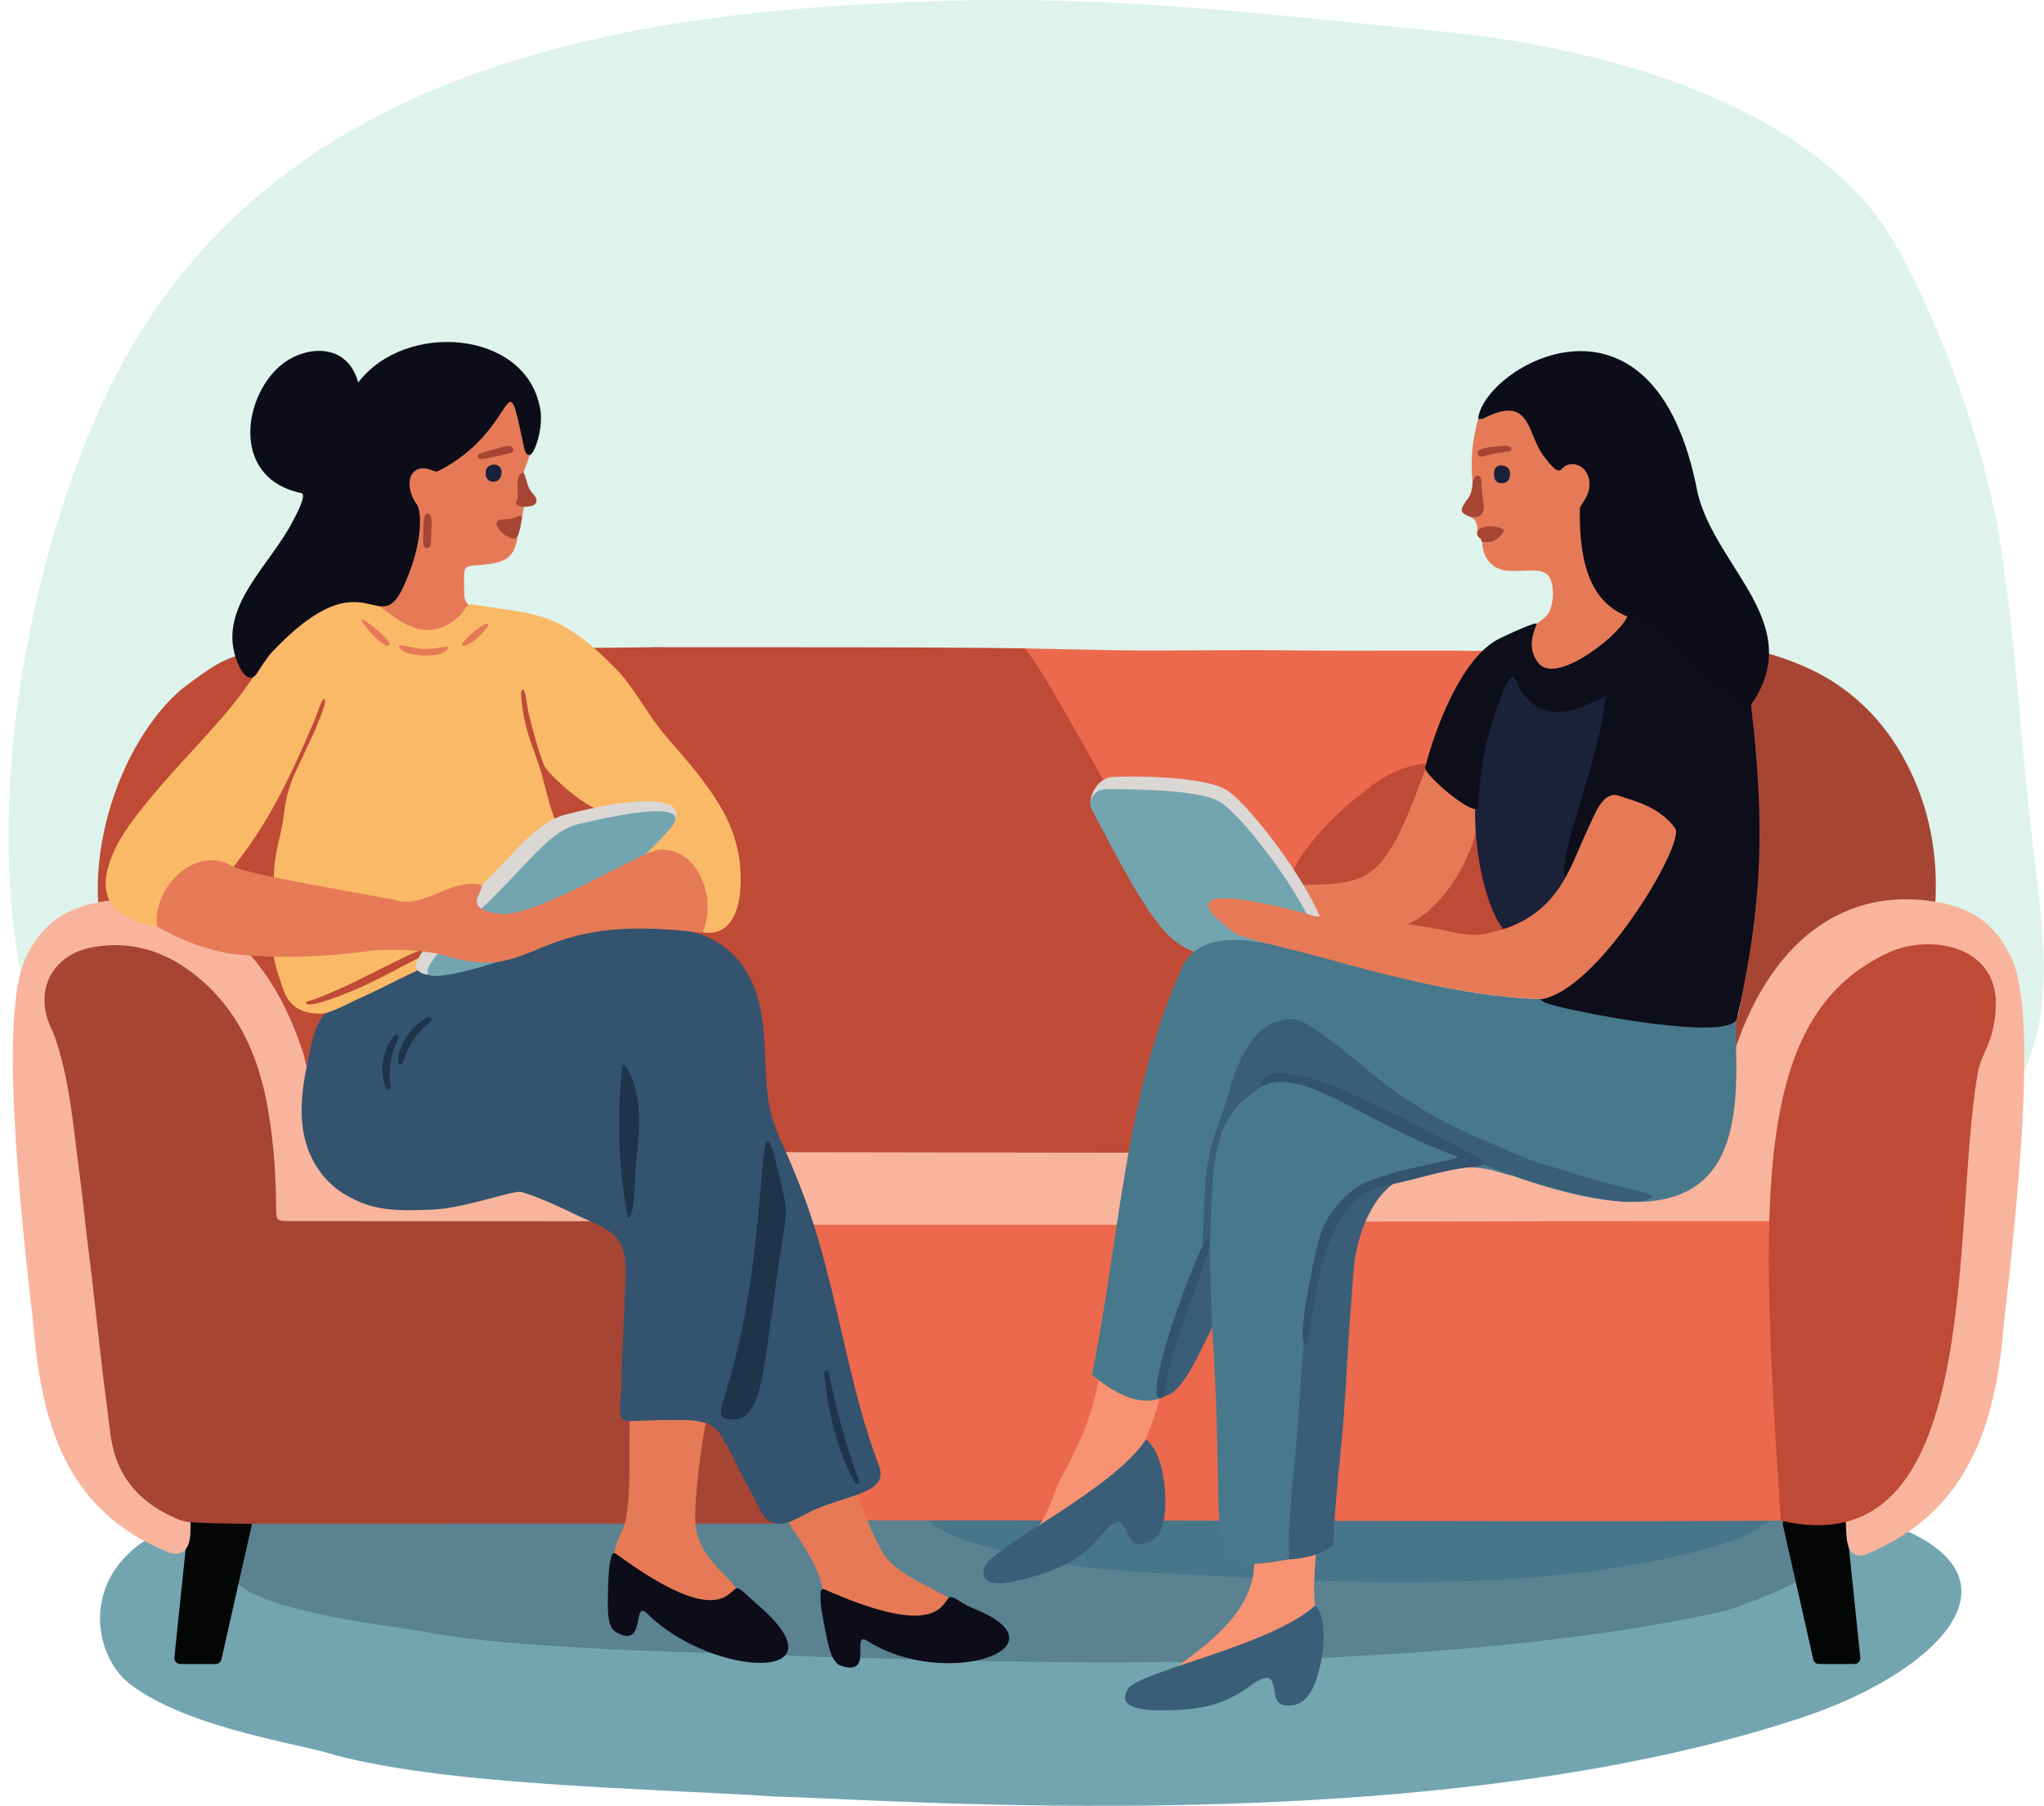
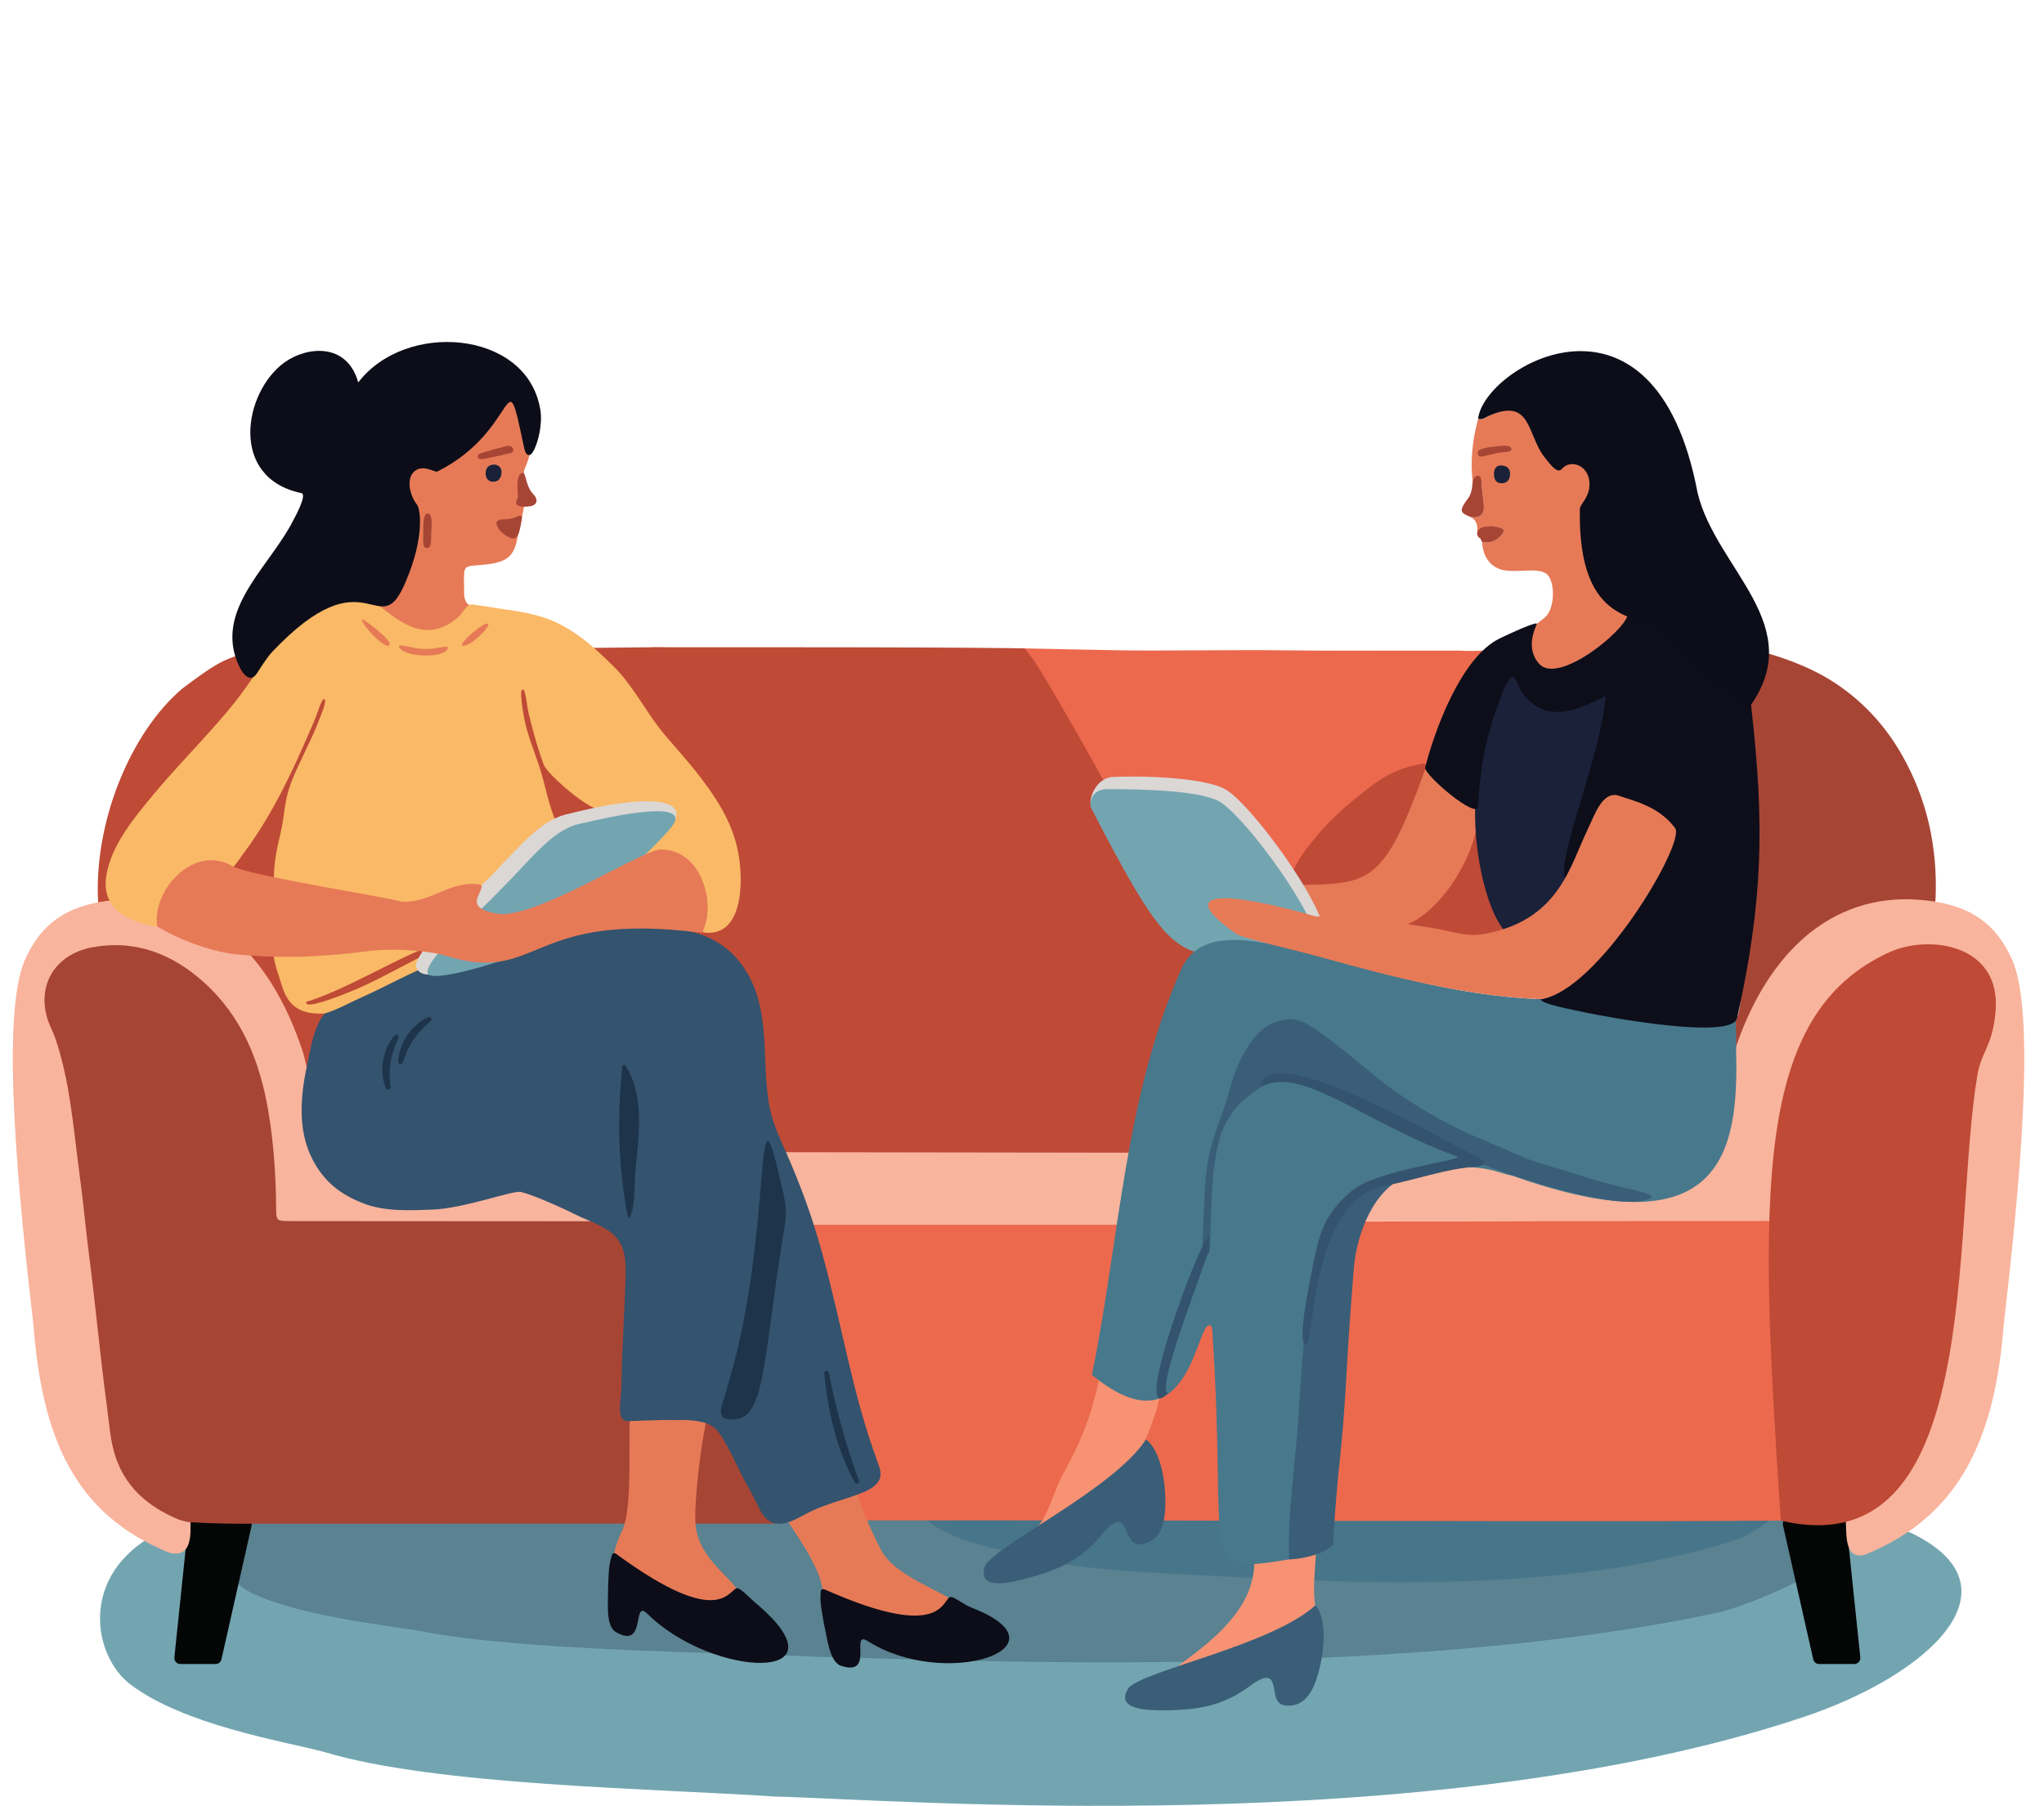
<svg xmlns="http://www.w3.org/2000/svg" height="424.1" preserveAspectRatio="xMidYMid meet" version="1.0" viewBox="-2.0 0.0 480.0 424.1" width="480.0" zoomAndPan="magnify">
  <defs>
    <clipPath id="a">
      <path d="M 0 0 L 477.961 0 L 477.961 304 L 0 304 Z M 0 0" />
    </clipPath>
    <clipPath id="b">
      <path d="M 21 341 L 459 341 L 459 424.09 L 21 424.09 Z M 21 341" />
    </clipPath>
  </defs>
  <g>
    <g clip-path="url(#a)">
-       <path d="M 17.211 265.676 C -12.797 219.941 1.148 138.109 23.258 92.066 C 61.406 12.633 151.172 2.367 218.59 0.242 C 260.699 -1.082 294.566 3.32 336.645 7.398 C 373.074 10.93 425.281 24.152 443.969 58.914 C 455.375 80.125 465.023 107.727 468.297 131.18 C 471.848 156.586 472.625 175.695 475.715 201.16 C 478.195 221.59 481.641 243.996 467.266 261.074 C 454.379 276.391 434.953 284.309 416.781 291.449 C 342.953 320.465 258.785 288.602 184.34 276.961 C 158.891 272.98 133.477 269.25 107.723 268.078 C 83.289 266.965 59.035 295.297 36.852 283.582 C 28.398 279.113 21.988 272.957 17.211 265.676" fill="#ddf3eb" />
-     </g>
+       </g>
    <g clip-path="url(#b)">
      <path d="M 446.594 359.898 C 473.27 372.617 451.363 393.289 421.312 403.309 C 333.199 432.68 207.316 422.508 179.953 421.91 C 152.289 420.012 100.43 419.406 74.059 411.414 C 64.227 408.855 41.328 405.113 28.746 395.676 C 19.203 388.52 16.344 368.008 37.332 358.945 C 63.234 347.762 120.227 346.156 194.738 342.727 C 295.562 338.09 402.996 345.754 446.594 359.898" fill="#73a5b1" />
    </g>
    <g>
      <path d="M 424.867 353.578 C 448.352 360.859 412.953 375.531 402.613 378.438 C 325.133 395.426 214.234 389.434 190.145 389.09 C 165.793 388.004 120.141 387.656 96.926 383.082 C 88.27 381.613 68.113 379.473 57.035 374.066 C 48.641 369.969 46.121 358.223 64.594 353.031 C 87.398 346.621 137.566 345.707 203.16 343.742 C 291.914 341.086 386.488 345.473 424.867 353.578" fill="#5a8291" />
    </g>
    <g>
      <path d="M 418.871 339.742 C 431.812 346.039 412.309 358.73 406.609 361.246 C 363.922 375.941 302.816 370.758 289.547 370.461 C 276.125 369.52 250.973 369.219 238.184 365.262 C 233.414 363.992 222.309 362.141 216.203 357.465 C 211.578 353.922 210.188 343.758 220.367 339.27 C 232.934 333.727 260.574 332.934 296.715 331.234 C 345.617 328.938 397.727 332.734 418.871 339.742" fill="#477589" />
    </g>
    <g>
      <path d="M 418.078 356.441 L 430.172 356.441 C 430.898 356.441 431.508 356.988 431.582 357.711 L 434.863 389.223 C 434.953 390.059 434.297 390.785 433.457 390.785 L 425.188 390.785 C 424.527 390.785 423.953 390.328 423.809 389.68 L 416.695 358.172 C 416.496 357.285 417.168 356.441 418.078 356.441" fill="#040606" />
    </g>
    <g>
      <path d="M 55.734 356.441 L 43.641 356.441 C 42.914 356.441 42.305 356.988 42.23 357.711 L 38.949 389.223 C 38.859 390.059 39.516 390.785 40.355 390.785 L 48.621 390.785 C 49.285 390.785 49.859 390.328 50.004 389.68 L 57.117 358.172 C 57.316 357.285 56.645 356.441 55.734 356.441" fill="#040606" />
    </g>
    <g>
      <path d="M 405.105 240.75 C 406.594 238.371 406.535 235.602 407.055 232.984 C 410.332 216.441 411.211 199.723 410.66 182.895 C 410.344 173.277 408.281 165.781 407.32 156.223 C 407.281 155.828 406.523 152.328 406.527 151.93 C 413.648 153.137 422.34 156.148 428.477 160.105 C 435.242 164.465 440.594 170.215 444.578 177.188 C 450.52 187.59 453 198.828 452.547 210.777 C 452.477 212.617 452.113 213.359 450.047 213.188 C 438.352 212.207 428.422 216.312 420.059 224.277 C 414.551 229.531 410.832 236.027 408.133 243.117 C 407.527 244.715 406.84 246.285 406.191 247.863 C 405.5 247.238 405.164 246.492 405.176 245.535 C 405.195 243.941 405.133 242.348 405.105 240.75" fill="#a74535" />
    </g>
    <g>
      <path d="M 352.387 152.645 C 351.477 155.797 345.422 160.457 344.039 163.379 C 341.363 169.039 337.668 179.215 335.453 185.082 C 330.879 185.566 330.797 184.133 327.344 186.75 C 322.812 190.188 318.66 193.797 314.941 198.199 C 312.34 201.281 309.684 223.652 308.266 227.531 C 304.766 223.449 284.359 228.289 277.738 228.012 C 272.645 217.246 243.074 162.582 237.031 152.246 C 245.938 152.406 251.184 152.566 261.203 152.723 C 272.172 152.883 288.391 152.566 299.359 152.723 C 310.332 152.883 322.422 152.758 340.684 152.797 C 345.312 153.043 349.844 152.484 352.387 152.645" fill="#ec694d" />
    </g>
    <g>
      <path d="M 148.312 357.492 C 148.098 357.125 147.883 356.758 147.68 356.395 C 150.895 333.895 148.312 309.809 151.332 286.809 C 250.398 286.332 414.699 288.258 415.711 284.297 C 417.148 307.176 419.258 333.445 422.863 357.055 C 420.902 357.094 411.59 357.125 408.551 357.148 C 359.27 357.57 180.082 356.469 148.312 357.492" fill="#ec694d" />
    </g>
    <g>
      <path d="M 470.562 225.508 C 466.719 216.723 460.609 212.805 451.125 211.555 C 429.422 208.691 413.059 222.621 405.094 247.566 C 402.973 256.523 401.488 261.121 395.555 269.031 C 389.23 277.098 357.707 267.738 338.793 259.969 C 332 264.539 309.57 274.543 311.961 286.809 C 341.395 286.809 387.234 286.73 416.902 286.75 C 420.273 286.766 439.516 351.219 431.449 357.277 C 431.688 359.898 430.973 366.457 435.973 365.105 C 458.473 356.031 466.496 337.438 468.531 311.164 C 471.824 282.641 476.406 238.863 470.562 225.508" fill="#f9b49d" />
    </g>
    <g>
      <path d="M 416.195 357.105 C 411.062 280.582 409.609 238.27 441.664 223.637 C 451.297 219.289 467.961 221.934 466.629 237.469 C 465.914 245.816 463.289 246.852 462.336 252.574 C 456.16 289.633 464.023 368.328 416.195 357.105" fill="#bf4a36" />
    </g>
    <g>
      <path d="M 351.832 217.754 C 351.508 215.184 349.191 211.844 348.594 209.32 C 347.113 203.051 346.168 196.684 345.73 190.258 C 345.672 189.387 344.902 188.695 344.105 188.562 C 342.879 187.551 341.102 186.922 339.887 186.109 C 337.488 184.496 335.332 182.469 333.57 180.172 C 333.309 179.828 332.957 179.582 332.582 179.453 C 332.582 179.414 332.578 179.371 332.578 179.332 C 332.469 179.344 332.363 179.359 332.258 179.371 C 331.945 179.324 331.625 179.363 331.336 179.504 C 327.238 180.18 323.461 181.992 320.324 184.371 C 315.793 187.809 311.289 191.492 307.574 195.895 C 305.039 198.898 302.562 201.996 301.125 205.734 C 300.066 206.227 299.566 207.973 300.867 208.836 C 305.434 211.855 310.449 214.434 315.395 216.781 C 318.312 218.164 321.305 219.383 324.387 220.297 C 325.57 220.727 326.773 221.062 327.953 221.199 C 328.859 221.387 329.77 221.547 330.691 221.668 C 333.504 222.043 336.332 222.141 339.164 222.09 C 341.828 222.039 344.695 222.125 347.32 221.648 C 349.68 221.219 352.117 220.051 351.832 217.754" fill="#bf4a36" />
    </g>
    <g>
      <path d="M 240.043 154.09 C 239.578 153.539 239.121 152.824 238.645 152.285 C 237.332 152.273 236.445 152.227 235.031 152.211 C 207.824 151.926 181.793 152.023 154.586 152.004 C 153.301 151.988 152.168 151.93 150.668 152.008 C 146.746 152.012 139.512 152.16 135.594 152.168 C 135.578 152.188 135.57 152.211 135.566 152.238 C 113.215 151.977 88.41 150.234 61.539 152.285 C 60.309 152.379 55.059 153.281 52.039 154.555 C 50.031 155.398 48.414 155.953 40.809 161.711 L 40.812 161.711 C 28.5 172.156 19.965 193.332 21.051 211.973 C 22.066 211.852 23.559 211.434 26.18 211.793 C 31.504 212.52 32.719 213.094 41.387 217.516 C 48.684 221.242 52.871 226.363 56.172 230.395 C 68.156 245.047 69.191 262.352 69.289 268.316 C 82.305 269.652 86.266 272.141 100.891 272.488 C 125.852 273.086 146.363 271.535 155.625 271.773 C 163.895 271.895 191.043 271.414 204.996 271.414 C 217.875 271.414 262.379 271.98 266.887 271.773 C 267.863 266.27 268.379 261.891 269.391 256.391 C 270.695 249.289 271.055 245.281 273.684 238.504 C 275.176 234.652 277.734 231.438 280.836 228.488 C 281.855 227.52 244.234 159.031 240.043 154.09" fill="#bf4a36" />
    </g>
    <g>
      <path d="M 3.82 225.508 C 7.664 216.723 13.773 212.805 23.258 211.555 C 44.961 208.691 61.324 222.621 69.289 247.566 C 71.414 256.523 72.898 261.121 78.828 269.031 C 85.156 277.098 116.676 267.738 135.594 259.969 C 142.387 264.539 156.477 274.543 154.09 286.809 C 124.656 286.809 87.148 286.73 57.484 286.75 C 54.113 286.766 34.672 350.98 42.734 357.039 C 42.68 359.211 43.531 366.102 37.809 364.668 C 15.305 355.594 7.891 337.438 5.855 311.164 C 2.559 282.641 -2.023 238.863 3.82 225.508" fill="#f9b49d" />
    </g>
    <g>
      <path d="M 187.984 294.738 C 187.98 289.691 187.77 289.438 182.801 288.148 C 181.238 287.742 179.695 287.258 178.145 286.809 C 155.18 286.785 89.109 286.754 66.141 286.742 C 62.848 286.738 62.867 286.773 62.84 283.359 C 62.781 275.84 62.262 268.371 61.008 260.938 C 59.039 249.281 54.824 238.73 45.867 230.68 C 38.492 224.051 29.871 220.617 19.781 222.449 C 10.156 224.199 5.887 232.68 10.023 241.516 C 10.336 242.184 10.645 242.852 10.887 243.543 C 14.465 253.883 15.195 264.746 16.645 275.469 C 17.52 281.926 18.098 288.43 18.934 294.887 C 20.453 306.672 21.516 318.508 23.109 330.277 C 23.668 334.379 23.871 338.594 25.262 342.516 C 27.539 348.938 32.203 353.273 38.277 356.102 C 38.812 356.348 40.191 357.156 42.441 357.465 C 46.094 357.695 49.793 357.812 53.762 357.84 C 81.457 357.828 152.258 357.816 179.953 357.816 C 181.266 357.234 182.668 356.848 184.023 356.621 C 184.156 355.168 184.316 353.715 184.555 352.266 C 185.039 349.332 185.574 346.41 186 343.469 C 186.559 338.949 186.93 334.406 186.941 329.848 C 186.941 329.605 186.957 329.363 186.977 329.129 C 186.852 317.977 187.992 306.863 187.98 295.719 C 187.98 295.391 187.984 295.066 187.984 294.738" fill="#a74535" />
    </g>
    <g>
      <path d="M 181.504 270.582 L 184.363 287.637 L 262.117 287.637 L 264.262 270.703 L 181.504 270.582" fill="#f9b49d" />
    </g>
    <g>
      <path d="M 286.883 391.062 C 286.117 391.262 285.352 391.461 284.586 391.656 C 255.359 396.898 293.59 387.121 292.5 366.203 C 292.156 359.652 306.355 358.23 306.953 362.285 C 307.402 365.344 305.879 373.016 307.027 377.797 C 308.973 385.922 291.996 384.16 286.883 391.062" fill="#f79273" />
    </g>
    <g>
      <path d="M 240.695 359.301 C 243.801 357.465 245.312 350.488 247.328 346.781 C 251.551 339.016 254.254 333.109 256.137 323.531 C 256.75 320.43 264.102 325.758 268.078 325.316 C 272.371 324.84 269.223 332.051 268.078 335.453 C 265.078 344.355 252.402 354.887 241.293 360.527 C 241.094 360.121 240.895 359.711 240.695 359.301" fill="#f79273" />
    </g>
    <g>
      <path d="M 306.953 376.953 C 309.102 379.461 309.332 385.332 308.027 391.145 C 306.715 396.988 304.688 400.449 300.754 400.562 C 296.699 400.684 297.824 397.258 296.699 394.84 C 295.863 393.051 293.285 394.629 291.57 395.914 C 285.039 400.809 279.055 401.441 272.969 401.637 C 266.324 401.852 259.965 401.211 262.957 396.496 C 266.035 392.402 296.598 386.457 306.953 376.953" fill="#3a5e78" />
    </g>
    <g>
      <path d="M 267.113 338.062 C 269.812 339.965 271.484 345.598 271.652 351.551 C 271.82 357.539 270.707 361.395 266.922 362.477 C 263.023 363.59 263.27 359.992 261.582 357.926 C 260.332 356.398 258.223 358.562 256.879 360.23 C 251.758 366.586 246.113 368.672 240.258 370.363 C 233.875 372.207 227.555 373.156 229.289 367.848 C 231.266 363.121 259.422 349.828 267.113 338.062" fill="#3a5e78" />
    </g>
    <g>
      <path d="M 345.113 188.895 C 344.781 185.625 342.254 185.914 339.391 184.246 C 336.527 182.574 333.664 177.926 332.594 180.906 C 322.723 208.324 319.531 207.426 302.18 207.883 C 303.902 211.27 306.488 214.137 308.266 217.559 C 308.574 217.863 308.859 218.184 309.129 218.52 C 312.363 218.457 313.707 218.367 316.941 218.262 C 318.875 218.199 321.613 218.152 326.094 217.754 C 335.602 216.293 346.172 199.352 345.113 188.895" fill="#e67a57" />
    </g>
    <g>
      <path d="M 254.207 189.137 C 253.559 187.887 255.238 182.617 259.453 182.457 C 268.938 182.098 281.227 182.887 285.688 185.32 C 292.684 189.137 316.531 222.605 306.836 222.047 C 299.18 221.609 289.66 221.73 284.891 220.777 C 274.504 218.699 270.047 219.777 254.207 189.137" fill="#dbd7d5" />
    </g>
    <g>
      <path d="M 254.266 189.812 C 253.621 188.562 254.363 185.32 258.02 185.32 C 267.512 185.32 279.797 185.746 284.258 188.18 C 291.254 191.996 315.102 225.465 305.402 224.91 C 297.75 224.469 293.016 224.352 288.152 224.352 C 286.402 224.352 280.52 224.117 279.168 223.719 C 271.973 221.586 267.602 215.613 254.266 189.812" fill="#73a5b1" />
    </g>
    <g>
      <path d="M 326.031 260.719 C 328.227 260.719 328.23 257.312 326.031 257.312 C 323.84 257.312 323.836 260.719 326.031 260.719" fill="#5a8291" />
    </g>
    <g>
      <path d="M 326.152 260.719 C 328.344 260.719 328.348 257.312 326.152 257.312 C 323.961 257.312 323.957 260.719 326.152 260.719" fill="#5a8291" />
    </g>
    <g>
      <path d="M 405.691 246.492 C 405.812 243.395 405.598 240.695 405.574 239.102 C 382.066 239 364.672 236.598 359.781 234.633 C 318.43 233.168 284.695 209.953 275.699 226.938 C 262.078 257.047 261.012 290.559 254.426 322.879 C 278.59 342.766 278.93 306.953 282.629 311.664 C 286.527 367.715 278.254 369.938 301.281 366.121 C 302.98 336.098 306.023 300.336 310.504 288.719 C 311 287.434 312.5 284.652 312.5 284.652 C 312.98 283.766 314.117 282.633 314.848 281.938 C 321.152 275.926 338.316 274.676 342.965 274.109 C 348.652 274.359 349.746 275.445 353.137 276.109 C 402.332 293.562 406.383 270.922 405.691 246.492" fill="#48788b" />
    </g>
    <g>
      <path d="M 315.898 298.129 C 315.473 303.867 314.703 313.152 314.348 320.309 C 313.871 328.656 313.531 334.742 312.32 345.828 C 311.605 353.816 311.145 359.234 311.129 362.762 C 308.812 365.023 303.973 366.102 300.754 366.219 C 300.23 356.82 302.277 342.484 302.898 333.188 C 303.48 324.496 303.945 314.316 305.402 305.641 C 306.469 299.289 308.742 290.734 310.41 286.324 C 312.082 281.91 323.527 275.152 328.301 276.348 C 320.824 278.969 316.531 289.543 315.898 298.129" fill="#3a5e78" />
    </g>
    <g>
      <path d="M 378.504 278.691 C 372.66 277.379 366.348 275.074 361.57 273.742 C 359.004 273.027 356.918 272.312 354.117 271.059 C 347.371 268.047 342.105 266.215 335.668 262.594 C 330.609 259.746 325.711 256.609 321.211 252.957 C 316.539 249.164 311.992 245.211 307.031 241.812 C 304.867 240.332 302.531 238.926 299.602 239.48 C 294.914 240.367 292.957 242.805 290.617 246.492 C 288.945 249.125 287.492 253.082 286.734 256.016 C 286.066 258.586 284.375 263.188 283.777 264.898 C 282.285 269.184 281.414 272.969 281.078 277.457 C 280.703 282.469 280.559 288.777 280.32 293.797 C 280.27 294.879 282.02 294.891 282.07 293.797 C 282.301 288.945 282.391 283.074 282.727 278.227 C 283.039 273.711 283.43 271.094 284.652 266.688 C 285.25 264.539 286.566 262.566 287.395 261.281 C 289.133 258.602 291.418 257.309 293.898 255.379 C 294.117 252.941 296.848 252.336 299.797 252.695 C 304.828 253.309 307.441 253.957 311.961 256.035 C 315.75 257.773 320.875 260.219 324.602 262.156 C 329.715 264.812 335.16 267.941 338.316 269.867 C 341.395 271.746 349.988 274.984 353.461 276.066 C 353.547 276.094 378.742 285.012 385.777 281.316 C 386.844 280.754 383.477 279.809 378.504 278.691" fill="#3a5e78" />
    </g>
    <g>
-       <path d="M 282.688 311.723 C 279.527 317.926 275.258 328.234 271 327.762 C 267.895 327.457 274.113 313.645 274.844 311.605 C 276.949 305.746 278.43 300.156 281.289 294.703 C 281.383 294.523 281.523 294.066 281.641 293.926 C 281.797 293.742 282.051 293.777 282.059 294.016 C 282.09 294.871 282.117 296.516 282.148 297.234 C 282.328 301.141 282.43 307.871 282.688 311.723" fill="#3a5e78" />
-     </g>
+       </g>
    <g>
      <path d="M 323.133 278.492 C 305.723 281.773 306.691 316.027 304.688 315.836 C 302.684 315.648 304.859 303.938 307.074 293.598 C 308.801 285.965 311.723 282.863 315.539 279.586 C 321.203 274.719 342.41 272.391 340.145 271.574 C 318.289 263.719 303.359 249.746 293.898 255.379 C 295.195 243.891 331.316 264.617 345.977 272.301 C 347.176 272.93 346.266 273.879 344.914 273.961 C 337.629 274.402 331.309 276.891 323.133 278.492" fill="#34536e" />
    </g>
    <g>
      <path d="M 281.793 293.996 C 277.656 305.594 269.625 326.734 272.312 327.164 C 263.039 336.453 280.094 289.676 282.109 290.258 C 281.941 291.238 281.961 293.016 281.793 293.996" fill="#34536e" />
    </g>
    <g>
      <path d="M 378.621 143.105 C 376.199 141.672 374.059 139.824 373.117 137.082 C 370.645 129.871 368.797 122.594 372.219 115.117 C 372.715 114.039 372.746 112.914 372.422 111.77 C 371.828 109.664 368.738 107.047 366.777 107.887 C 364.289 108.953 364.203 109.145 362.84 107.539 C 360.172 104.398 358.102 100.918 357.523 96.73 C 357.426 96.039 357.141 95.773 356.402 95.812 C 353.375 95.969 350.395 96.281 347.629 97.664 C 346.844 98.055 346.098 98.66 345.113 98.352 C 343.809 103.195 343.238 108.102 343.828 113.109 C 344.465 112.93 344.297 111.703 345.18 111.961 C 345.93 112.184 345.871 112.957 345.93 113.609 C 346.062 115.066 346.188 116.523 346.395 117.969 C 346.719 120.254 346.172 121.746 343.469 121.461 C 344.465 122.043 344.879 122.914 344.938 124.062 C 344.98 124.891 344.629 125.891 345.645 126.449 C 345.734 125.555 345.172 124.297 346.48 123.984 C 347.879 123.656 349.41 123.547 350.758 124.094 C 351.613 124.441 350.949 125.254 350.578 125.688 C 349.398 127.078 347.879 127.648 346.055 127.312 C 346.25 131.031 348.289 133.555 351.609 133.984 C 352.898 134.152 354.223 134.066 355.527 134.043 C 357.324 134.012 360.543 133.57 361.719 135.367 C 363.191 137.613 362.953 142.598 361.172 144.621 C 360.441 145.449 358.707 146.484 358.547 146.922 C 356.883 151.504 355.633 157.953 361.926 158.605 C 367.602 159.195 378.68 152.832 380.648 147.398 C 381.426 145.254 381.555 144.84 378.621 143.105" fill="#e67a57" />
    </g>
    <g>
      <path d="M 343.828 113.109 C 343.961 112.398 344.598 111.504 345.273 111.762 C 346.004 112.043 345.871 112.957 345.93 113.609 C 346.062 115.066 346.188 116.523 346.395 117.969 C 346.719 120.254 346.172 121.746 343.469 121.461 C 340.879 120.426 340.461 120.031 342.828 116.93 C 343.461 116.117 343.781 114.465 343.828 113.109" fill="#a74535" />
    </g>
    <g>
      <path d="M 345.645 126.449 C 344.219 125.574 344.992 124.098 346.305 123.785 C 347.699 123.453 349.41 123.547 350.758 124.094 C 351.613 124.441 350.949 125.254 350.578 125.688 C 349.398 127.078 347.879 127.648 346.055 127.312 C 345.918 127.023 345.781 126.738 345.645 126.449" fill="#a74535" />
    </g>
    <g>
      <path d="M 348.832 111.312 C 348.859 109.945 349.453 109.199 350.77 109.32 C 351.988 109.43 352.688 110.164 352.613 111.414 C 352.547 112.582 351.98 113.465 350.703 113.484 C 349.211 113.512 348.855 112.465 348.832 111.312" fill="#1a2138" />
    </g>
    <g>
      <path d="M 350.633 104.73 C 350.652 104.73 350.672 104.727 350.688 104.727 C 351.355 104.684 352.797 104.504 352.922 105.461 C 353.008 106.141 351.594 106.109 350.281 106.297 C 348.891 106.496 347.879 106.832 346.684 107.059 C 346.07 107.176 345.297 107.531 345.043 106.645 C 344.793 105.785 345.664 105.496 346.426 105.305 C 347.801 104.949 349.219 104.82 350.633 104.73" fill="#a74535" />
    </g>
    <g>
      <path d="M 365.344 211.234 C 361.371 218.391 361.094 220.141 356.441 221.094 C 348.832 222.656 343.656 202.129 344.484 187.941 C 345.258 174.688 348.098 161.367 352.344 156.527 C 352.426 156.434 352.496 156.332 352.551 156.219 C 356.461 148.652 358.324 173.031 374.09 162.543 C 375.066 161.895 375.754 162.922 375.762 164.094 C 375.84 175.328 369.918 197.961 367.652 203.086 C 367.555 203.309 366.77 208.672 365.344 211.234" fill="#1a2138" />
    </g>
    <g>
      <path d="M 409.23 165.762 C 405.414 150.18 380.363 143.906 380.254 144.414 C 379.41 148.27 363.969 160.836 359.492 155.938 C 355.988 152.109 358.703 147.188 358.906 146.523 C 359.066 146.008 355.68 147.301 350.242 149.902 C 340.879 154.383 334.609 172.516 332.672 180.285 C 332.469 182.016 344.926 192.641 345.113 189.371 C 345.711 178.879 347.141 172.441 350.242 164.211 C 354.145 153.855 353.426 161.551 356.758 164.172 C 362.445 170.156 370.207 165.82 375.043 163.449 C 374.07 177.32 363.324 202.043 365.609 206.422 C 369.043 201.477 370.605 194.215 373.859 189.238 C 380.254 188.57 388.887 194.711 390.566 198.629 C 384.441 213.145 368.211 233.691 359.781 234.633 C 359.844 235.777 367.172 237.098 370.816 237.875 C 374.031 238.562 405.418 244.574 405.965 238.902 C 412.031 211.586 412.406 193.461 409.23 165.762" fill="#0d0e1a" />
    </g>
    <g>
      <path d="M 391.383 194.5 C 387.566 189.254 381.234 187.992 378.391 186.941 C 374.328 185.438 372.535 191.309 370.754 194.977 C 366.73 203.262 364.164 215.82 347.258 219.188 C 343.777 219.879 342.41 219.664 336.09 218.23 C 330.723 217.277 322.367 216.098 320.191 215.848 C 316.637 215.438 311.246 215.488 306.879 215.184 C 286.48 209.328 272.969 208.531 288.355 219.344 C 290.316 220.5 301.512 222.914 309.219 225.07 C 324.809 229.418 343 234.062 359.781 234.633 C 373.137 233.02 393.902 197.965 391.383 194.5" fill="#e67a57" />
    </g>
    <g>
      <path d="M 347.629 97.664 C 357.715 93.18 356.52 102.082 360.734 107.41 C 362.227 109.293 363.758 111.344 364.789 110.113 C 366.855 107.648 371.707 109.316 371.23 114.406 C 370.984 117.02 369.023 118.484 369.004 119.492 C 368.445 148.035 384.023 143.969 387.527 147.875 C 403.711 165.914 396.242 156.023 408.496 166.496 C 423.117 146.988 400.953 133.766 396.648 115.723 C 386.598 62.555 346.402 86.121 345.113 98.352 C 346.098 98.66 346.828 98.02 347.629 97.664" fill="#0c0d18" />
    </g>
    <g>
      <path d="M 146.203 330.086 C 146.684 327.582 166.031 327.484 164.094 332.711 C 162.602 338.656 160.871 353.301 161.352 358.23 C 162.164 366.633 171.367 371.469 171.246 374.09 C 171.023 379.051 161.59 377.309 157.891 375.996 C 151.215 373.629 144.184 370.656 142.23 366.262 C 141.836 365.371 142.707 362.363 144.137 359.344 C 146.914 353.48 145.145 335.656 146.203 330.086" fill="#e67a57" />
    </g>
    <g>
      <path d="M 222.086 376.199 C 218.75 373.336 208.098 370.156 204.875 363.953 C 201.805 358.039 200.184 353.641 197.242 344.754 C 194.379 336.094 178.355 346.289 180.191 352.508 C 181.039 355.375 190.684 366.816 191.16 373.496 C 191.535 378.703 200.684 379.113 207.617 380.648 C 212.613 381.758 222.852 377.086 222.086 376.199" fill="#e67a57" />
    </g>
    <g>
      <path d="M 140.801 372.859 C 140.922 370.543 140.852 367.973 141.594 365.516 C 141.625 365.402 141.656 365.293 141.691 365.188 C 141.801 364.812 142.234 364.637 142.57 364.84 C 142.633 364.875 142.695 364.914 142.754 364.961 C 168.133 383.598 169.203 372.387 171.328 373.016 C 172.203 373.277 173.898 375.137 175.621 376.594 C 197.723 395.355 165.363 394.164 150.02 378.98 C 146.32 375.316 149.941 387.566 142.629 383.273 C 140.188 381.84 140.82 376.504 140.801 372.859" fill="#0c0d18" />
    </g>
    <g>
      <path d="M 191.512 381.434 C 191.133 379.148 190.516 376.652 190.711 374.094 C 190.719 373.973 190.727 373.863 190.734 373.75 C 190.766 373.363 191.148 373.098 191.52 373.223 C 191.59 373.246 191.656 373.27 191.727 373.301 C 220.512 386.059 219.152 374.879 221.363 375.039 C 222.273 375.105 224.223 376.785 226.32 377.613 C 249.832 386.852 220.078 396.973 201.832 385.434 C 197.43 382.652 203.598 393.84 195.531 391.215 C 192.84 390.34 192.316 384.992 191.512 381.434" fill="#0c0d18" />
    </g>
    <g>
      <path d="M 203.859 342.703 C 202.484 338.953 201.281 335.145 200.203 331.297 C 197.945 323.227 196.172 315.031 194.254 306.879 C 192.312 298.641 190.223 290.418 187.344 282.453 C 185.902 278.461 184.316 274.508 182.594 270.625 C 181.004 267.035 179.316 263.453 178.633 259.555 C 176.668 248.309 179.383 236.121 172.004 226.293 C 169.863 223.438 166.996 221.227 163.688 219.879 C 160.031 218.391 156.008 217.871 152.113 217.402 C 147.906 216.902 143.641 216.711 139.43 217.242 C 135.242 217.766 131.172 218.926 127.148 220.172 C 123.172 221.398 119.215 222.711 115.156 223.648 C 110.953 224.617 106.723 224.832 102.465 225.379 C 98.465 225.895 94.977 227.273 91.438 229.156 C 87.977 230.996 84.445 232.461 80.84 233.98 C 77.605 235.34 74.41 236.918 72.816 240.215 C 71.367 243.215 70.812 246.789 70.129 250.02 C 68.555 257.438 67.805 265.5 71.477 272.449 C 74.121 277.457 77.762 280.363 82.965 282.469 C 88.246 284.605 94.148 284.266 99.656 284.059 C 107.043 283.781 118.477 279.492 120.328 279.922 C 123.051 280.559 129.707 283.496 133.172 285.242 C 136.098 286.719 139.527 287.672 142.012 289.891 C 144.848 292.422 145.023 296.246 144.906 299.797 C 144.773 303.949 144.602 308.102 144.387 312.25 C 144.156 316.719 143.992 321.184 143.922 325.652 C 143.859 329.293 142.523 333.832 145.609 333.746 C 147.363 333.695 150.824 333.566 152.445 333.508 C 154.797 333.414 155.648 333.547 158 333.48 C 159.699 333.434 161.598 333.613 163.258 334.062 C 165.16 334.578 166.352 335.613 167.375 337.234 C 169.496 340.594 171.039 344.316 172.93 347.809 C 173.887 349.582 174.879 351.32 175.758 353.141 C 176.516 354.703 177.324 356.57 178.98 357.383 C 182.102 358.918 185.691 356.246 188.391 354.953 C 192.16 353.148 196.188 352.219 200.062 350.73 C 201.488 350.184 202.992 349.496 204 348.309 C 205.359 346.703 204.66 344.867 204.02 343.133 C 203.965 342.992 203.914 342.848 203.859 342.703" fill="#34536e" />
    </g>
    <g>
-       <path d="M 99.133 239.832 C 98.352 240.477 97.617 241.145 96.941 241.863 C 96.273 242.586 95.652 243.352 95.109 244.164 L 94.711 244.781 L 94.34 245.414 L 93.988 246.059 C 93.883 246.277 93.781 246.5 93.668 246.719 C 93.258 247.613 92.918 248.539 92.621 249.5 L 92.621 249.508 C 92.527 249.805 92.211 249.973 91.91 249.883 C 91.66 249.805 91.504 249.574 91.508 249.328 C 91.531 248.234 91.758 247.145 92.121 246.109 C 92.219 245.848 92.316 245.594 92.422 245.336 L 92.77 244.586 C 92.902 244.348 93.035 244.102 93.172 243.863 C 93.32 243.633 93.457 243.391 93.613 243.164 C 94.238 242.254 94.965 241.414 95.797 240.688 C 96.621 239.961 97.539 239.336 98.531 238.879 C 98.816 238.746 99.156 238.871 99.289 239.156 C 99.398 239.391 99.328 239.664 99.137 239.824 L 99.133 239.832" fill="#1e344b" />
+       <path d="M 99.133 239.832 C 98.352 240.477 97.617 241.145 96.941 241.863 C 96.273 242.586 95.652 243.352 95.109 244.164 L 94.711 244.781 L 94.34 245.414 L 93.988 246.059 C 93.883 246.277 93.781 246.5 93.668 246.719 C 93.258 247.613 92.918 248.539 92.621 249.5 L 92.621 249.508 C 92.527 249.805 92.211 249.973 91.91 249.883 C 91.66 249.805 91.504 249.574 91.508 249.328 C 91.531 248.234 91.758 247.145 92.121 246.109 C 92.219 245.848 92.316 245.594 92.422 245.336 L 92.77 244.586 C 93.32 243.633 93.457 243.391 93.613 243.164 C 94.238 242.254 94.965 241.414 95.797 240.688 C 96.621 239.961 97.539 239.336 98.531 238.879 C 98.816 238.746 99.156 238.871 99.289 239.156 C 99.398 239.391 99.328 239.664 99.137 239.824 L 99.133 239.832" fill="#1e344b" />
    </g>
    <g>
      <path d="M 91.582 243.785 C 91.145 244.691 90.758 245.605 90.445 246.539 C 90.137 247.473 89.895 248.422 89.742 249.387 L 89.637 250.113 L 89.566 250.844 L 89.52 251.574 C 89.512 251.82 89.512 252.062 89.504 252.309 C 89.504 253.289 89.582 254.273 89.715 255.27 L 89.719 255.273 C 89.758 255.586 89.539 255.867 89.227 255.91 C 88.969 255.945 88.73 255.801 88.633 255.574 C 88.195 254.57 87.945 253.484 87.84 252.391 C 87.82 252.117 87.801 251.844 87.789 251.566 L 87.793 250.742 C 87.812 250.465 87.828 250.191 87.855 249.918 C 87.891 249.645 87.918 249.371 87.961 249.098 C 88.148 248.012 88.461 246.949 88.91 245.945 C 89.355 244.941 89.926 243.996 90.641 243.168 C 90.844 242.93 91.203 242.902 91.441 243.105 C 91.641 243.273 91.691 243.551 91.586 243.777 L 91.582 243.785" fill="#1e344b" />
    </g>
    <g>
      <path d="M 199.234 348.453 C 199.012 348.453 198.832 348.309 198.727 348.113 C 194.5 340.461 192.355 331.281 191.566 322.484 C 191.543 322.207 191.711 321.953 192.004 321.906 C 192.297 321.859 192.578 322.039 192.633 322.309 C 194.285 330.934 196.68 339.508 199.746 347.793 C 199.844 348.055 199.691 348.336 199.41 348.426 C 199.352 348.441 199.293 348.453 199.234 348.453" fill="#1e344b" />
    </g>
    <g>
      <path d="M 181.984 289.594 C 176.742 322.133 177.891 335.328 168.211 333.137 C 165.992 331.996 168.445 328.203 168.695 326.043 C 180.27 288.695 174.371 245.574 182.191 281.383 C 182.934 284.773 182.336 287.395 181.984 289.594" fill="#1e344b" />
    </g>
    <g>
      <path d="M 144.137 250.457 C 144.176 250.059 144.699 249.934 144.91 250.273 C 148.879 256.672 148.262 264.449 147.535 271.754 C 146.684 278.898 147.422 282.055 146.016 285.68 C 145.898 285.98 145.453 285.941 145.395 285.625 C 143.094 273.629 142.941 262.098 144.137 250.457" fill="#1e344b" />
    </g>
    <g>
      <path d="M 122.715 105.242 C 123.043 100.965 121.52 98.141 119.137 94.688 C 118.27 93.434 115.492 93.551 115.156 94.699 C 114.719 96.195 114.352 97.723 113.41 98.98 C 109.094 104.785 104.406 107.199 97.113 109.078 C 93.875 109.914 92.844 115.805 95.168 118.184 C 95.805 118.836 95.59 120.387 95.285 121.281 C 94.797 122.715 95.512 123.52 95.445 124.977 C 95.188 130.52 93.617 135.117 90.594 139.688 C 89.828 140.848 82.473 140.469 80.977 140.719 C 79.902 148.473 91.977 156.402 96.957 155.863 C 100.688 155.461 109.895 153.121 111.98 150.977 C 113.648 149.066 114.723 146.801 114.129 142.746 C 106.496 143.461 107.047 140.797 106.98 138.156 C 106.965 137.59 106.965 137.02 106.965 136.449 C 106.969 132.977 106.969 132.977 110.523 132.711 C 117.074 132.219 118.777 130.914 119.605 125.77 C 119.34 125.914 120.117 123.641 120.461 121.832 C 120.629 121.422 120.656 120.91 120.789 120.359 C 121.379 117.93 121.176 115.375 121.117 112.859 C 121.207 111.961 120.805 110.988 121.207 110.137 C 121.957 108.402 122.367 107.098 122.715 105.242" fill="#e67a57" />
    </g>
    <g>
      <path d="M 119.59 121.262 C 118.551 121.746 117.445 121.996 116.273 121.98 C 114.324 121.953 114.215 122.91 115.16 124.289 C 115.934 125.414 117.809 126.449 118.336 126.477 C 118.867 126.5 119.301 126.289 119.605 125.77 C 119.875 125.309 120.414 123.141 120.59 121.441 C 120.613 121.184 120.148 120.996 119.59 121.262" fill="#a74535" />
    </g>
    <g>
      <path d="M 123.191 115.996 C 121.254 113.973 121.621 110.648 120.605 111.066 C 119.367 111.578 119.414 113.562 119.613 116.473 C 119.676 117.387 118.891 117.629 119.297 118.379 C 119.805 119.324 122.398 118.945 122.871 118.816 C 124.066 118.5 124.504 117.367 123.191 115.996" fill="#a74535" />
    </g>
    <g>
      <path d="M 111.625 107.789 C 111.066 107.785 110.426 107.98 110.234 107.445 C 109.969 106.676 110.742 106.496 111.23 106.348 C 113.09 105.77 114.965 105.234 116.855 104.77 C 117.484 104.613 118.305 104.703 118.504 105.449 C 118.766 106.418 117.773 106.398 117.242 106.535 C 115.355 107.02 113.445 107.395 111.625 107.789" fill="#a74535" />
    </g>
    <g>
      <path d="M 113.809 109.117 C 114.871 109 115.836 109.738 115.781 110.926 C 115.727 112.051 115.246 113.055 113.988 113.125 C 112.746 113.199 112.062 112.395 112.039 111.168 C 112.02 109.91 112.746 109.23 113.809 109.117" fill="#1a2138" />
    </g>
    <g>
      <path d="M 98.234 128.715 C 97.07 128.75 97.422 126.621 97.402 124.68 C 97.379 122.559 97.508 120.555 98.434 120.574 C 99.508 120.594 99.422 122.844 99.281 124.949 C 99.148 126.91 99.5 128.676 98.234 128.715" fill="#a74535" />
    </g>
    <g>
      <path d="M 167.434 189.852 C 163.621 183.258 158.953 178.227 154.195 172.68 C 150.191 168.012 146.863 161.332 142.539 156.957 C 138.586 152.953 134.32 149.016 129.246 146.473 C 124.605 144.148 119.691 143.535 114.625 142.824 C 113.074 142.605 111.539 142.293 109.984 142.109 C 109.52 142.059 108.809 141.859 108.359 142 C 107.488 142.27 106.656 143.879 105.98 144.543 C 103.059 147.414 99.305 148.766 95.324 147.434 C 92.148 146.371 89.574 144.168 86.926 142.207 C 85.145 140.887 83.242 140.258 81.004 140.438 C 78.344 140.652 76.184 142.023 73.848 143.156 C 69.703 145.172 66.188 148.082 63.164 151.547 C 60.328 154.789 57.93 158.383 55.43 161.883 C 52.801 165.574 49.895 168.863 46.875 172.23 C 42.539 177.066 38.035 181.754 33.887 186.762 C 29.434 192.133 24.078 198.578 22.953 205.699 C 22.539 208.312 22.961 210.977 24.734 213.023 C 25.734 214.176 27.035 215.031 28.406 215.684 C 29.262 216.09 30.152 216.418 31.059 216.699 C 32.094 217.016 33.754 217.719 34.824 217.484 C 35.145 216.934 35.031 216.121 35.156 215.5 C 35.277 214.891 35.453 214.285 35.684 213.703 C 36.098 212.656 36.695 211.691 37.445 210.855 C 38.879 209.254 40.797 208.199 42.773 207.422 C 44.559 206.719 46.418 206.25 48.258 205.723 C 49.641 205.324 51.348 204.957 52.441 203.949 C 53.383 203.082 54.117 201.863 54.883 200.844 C 56.121 199.195 57.301 197.508 58.426 195.777 C 60.496 192.598 62.383 189.297 64.129 185.926 C 65.996 182.324 67.707 178.645 69.348 174.941 C 70.18 173.059 70.996 171.172 71.805 169.281 C 72.496 167.672 73.492 164.27 74.02 164.195 C 75.102 164.121 73.129 168.512 72.801 169.41 C 71.344 173.43 67.715 180.023 66.27 184.047 C 64.555 188.812 65.008 191.02 63.82 195.949 C 62.832 200.055 61.918 204.512 62.516 208.746 C 62.945 211.797 64.492 214.453 67.699 215.066 C 70.648 215.637 73.73 215.812 76.719 216.113 C 78.988 216.344 81.246 216.48 83.531 216.449 C 92.434 216.32 101.324 214.469 109.75 211.676 C 115.742 209.688 122.168 207.234 127.188 203.285 C 128.367 202.352 129.48 201.219 129.953 199.75 C 130.594 197.742 129.789 195.75 128.953 193.938 C 126.816 189.309 126.199 184.75 124.621 179.914 C 123.473 176.391 121.828 172.516 121.141 168.871 C 120.848 167.328 120.566 165.77 120.453 164.203 C 120.41 163.582 120.18 161.945 120.785 161.93 C 121.43 161.887 121.723 165.781 122.137 167.504 C 122.559 169.25 123.004 170.992 123.488 172.727 C 124.129 175.012 124.844 177.277 125.66 179.508 C 126.273 181.184 130.98 185.477 134.16 187.703 C 136.766 189.527 138.617 190.586 140.84 190.246 C 142.555 189.984 148.523 188.98 150.223 188.625 C 153.879 187.863 153.656 193.668 148.949 201.18 C 150.32 201.328 152.613 200.629 154.023 200.805 C 155.195 200.953 156.352 201.254 157.434 201.734 C 159.508 202.648 161.219 204.211 162.363 206.16 C 163.488 208.074 164.055 210.297 164.125 212.512 C 164.16 213.562 164.082 214.617 163.898 215.656 C 163.793 216.246 163.652 216.832 163.473 217.414 C 163.285 217.992 163.012 218.332 163.039 218.953 C 172.711 220.445 172.594 206.586 171.367 200.227 C 170.672 196.609 169.281 193.047 167.434 189.852" fill="#fab966" />
    </g>
    <g>
      <path d="M 100.137 226.262 C 93.957 228.508 89.062 231.5 83.062 234.152 C 80.5 235.285 75.609 237.906 73.941 238.027 C 68.848 238.219 65.793 236.551 64.281 231.707 C 63.473 229.121 62.609 227.055 62.133 223.836 C 74.254 225.207 87.242 222.125 99.34 222.047 C 90.684 225.281 80.332 231.789 70.887 234.988 C 70.242 235.203 69.887 235.125 69.887 235.523 C 70.039 236.902 77.07 234.188 80.402 232.832 C 85.738 230.66 90.73 227.801 95.852 225.199 C 97.223 224.504 98.707 223.988 100.195 223.602 C 101.055 223.375 102.211 223.059 102.625 224.449 C 101.805 225.387 101.816 225.672 100.137 226.262" fill="#fab966" />
    </g>
    <g>
      <path d="M 89.453 151.43 C 88.875 152.648 84.723 148.773 83.07 145.961 C 82.891 145.66 83.062 145.383 83.348 145.562 C 85.941 147.199 90.055 150.668 89.453 151.43" fill="#e67a57" />
    </g>
    <g>
      <path d="M 91.691 151.824 C 91.559 151.035 94.805 152.301 97.406 152.406 C 100.293 152.523 103.188 151.453 103.215 152.098 C 102.637 154.93 92.223 154.273 91.691 151.824" fill="#e67a57" />
    </g>
    <g>
      <path d="M 106.477 151.602 C 106.02 150.824 111.789 145.867 112.609 146.508 C 113.426 146.848 108.289 152.266 106.477 151.602" fill="#e67a57" />
    </g>
    <g>
      <path d="M 146.801 200.227 C 144.707 201.562 115.871 222.223 110.191 225.027 C 100.691 229.723 96.922 229.703 95.762 227.293 C 94.457 224.586 106.781 212.488 111.77 207.227 C 119.301 199.832 124.137 193.004 130.777 191.305 C 156.102 184.844 158.582 189.855 156.102 193.07 C 154.715 194.871 148.508 199.172 146.801 200.227" fill="#dbd7d5" />
    </g>
    <g>
      <path d="M 146.891 202.961 C 144.867 204.25 134.156 217.902 128.703 220.559 C 119.586 224.996 99.453 231.141 98.453 228.613 C 97.328 225.762 110.434 214.371 115.328 209.156 C 122.699 201.852 127.52 195.047 133.828 193.543 C 155.996 188.254 158.285 190.828 155.828 194.039 C 154.453 195.836 148.535 201.945 146.891 202.961" fill="#73a5b1" />
    </g>
    <g>
      <path d="M 34.91 217.586 C 33.672 208.691 43.77 198.199 52.59 203.41 C 56.223 205.559 88.734 210.684 92.25 211.723 C 98.734 212.328 104.113 206.496 110.73 207.738 C 111.684 207.914 110.613 209.492 110.133 210.777 C 109.059 213.641 113.09 214.203 114.508 214.512 C 123.07 216.383 148.59 199.57 153.121 199.512 C 162.539 199.387 166.387 211.828 162.84 219.082 C 121.75 213.738 124.934 231.34 102.625 224.449 C 98.703 223.238 90.277 222.605 84.285 223.383 C 73.199 224.816 63.48 225.176 52.523 224.023 C 46.914 223.172 40.504 220.879 34.91 217.586" fill="#e67a57" />
    </g>
    <g>
      <path d="M 124.746 95.492 C 121.164 77.535 93.191 75.336 82.125 89.816 C 79.492 80.348 70.004 81.332 64.758 85.148 C 55.215 92.09 51.699 112.219 68.754 115.797 C 70.258 116.113 67.129 121.672 66.91 122.113 C 61.73 132.516 49.211 142.32 53.414 154.633 C 54.504 157.812 56.484 160.688 58.223 158.301 C 58.473 157.961 60.586 154.492 61.707 153.305 C 84.641 128.977 86.879 152.188 93.359 136.383 C 97.672 126.312 96.762 119.574 95.941 118.539 C 94.23 116.379 93.293 112.418 95.344 110.668 C 97.371 108.941 100.113 111.027 100.711 110.727 C 120.199 100.984 116.309 82.613 121.074 105.125 C 121.402 106.676 121.906 107.02 122.477 106.812 C 123.668 106.457 125.836 99.816 124.746 95.492" fill="#0c0d18" />
    </g>
  </g>
</svg>